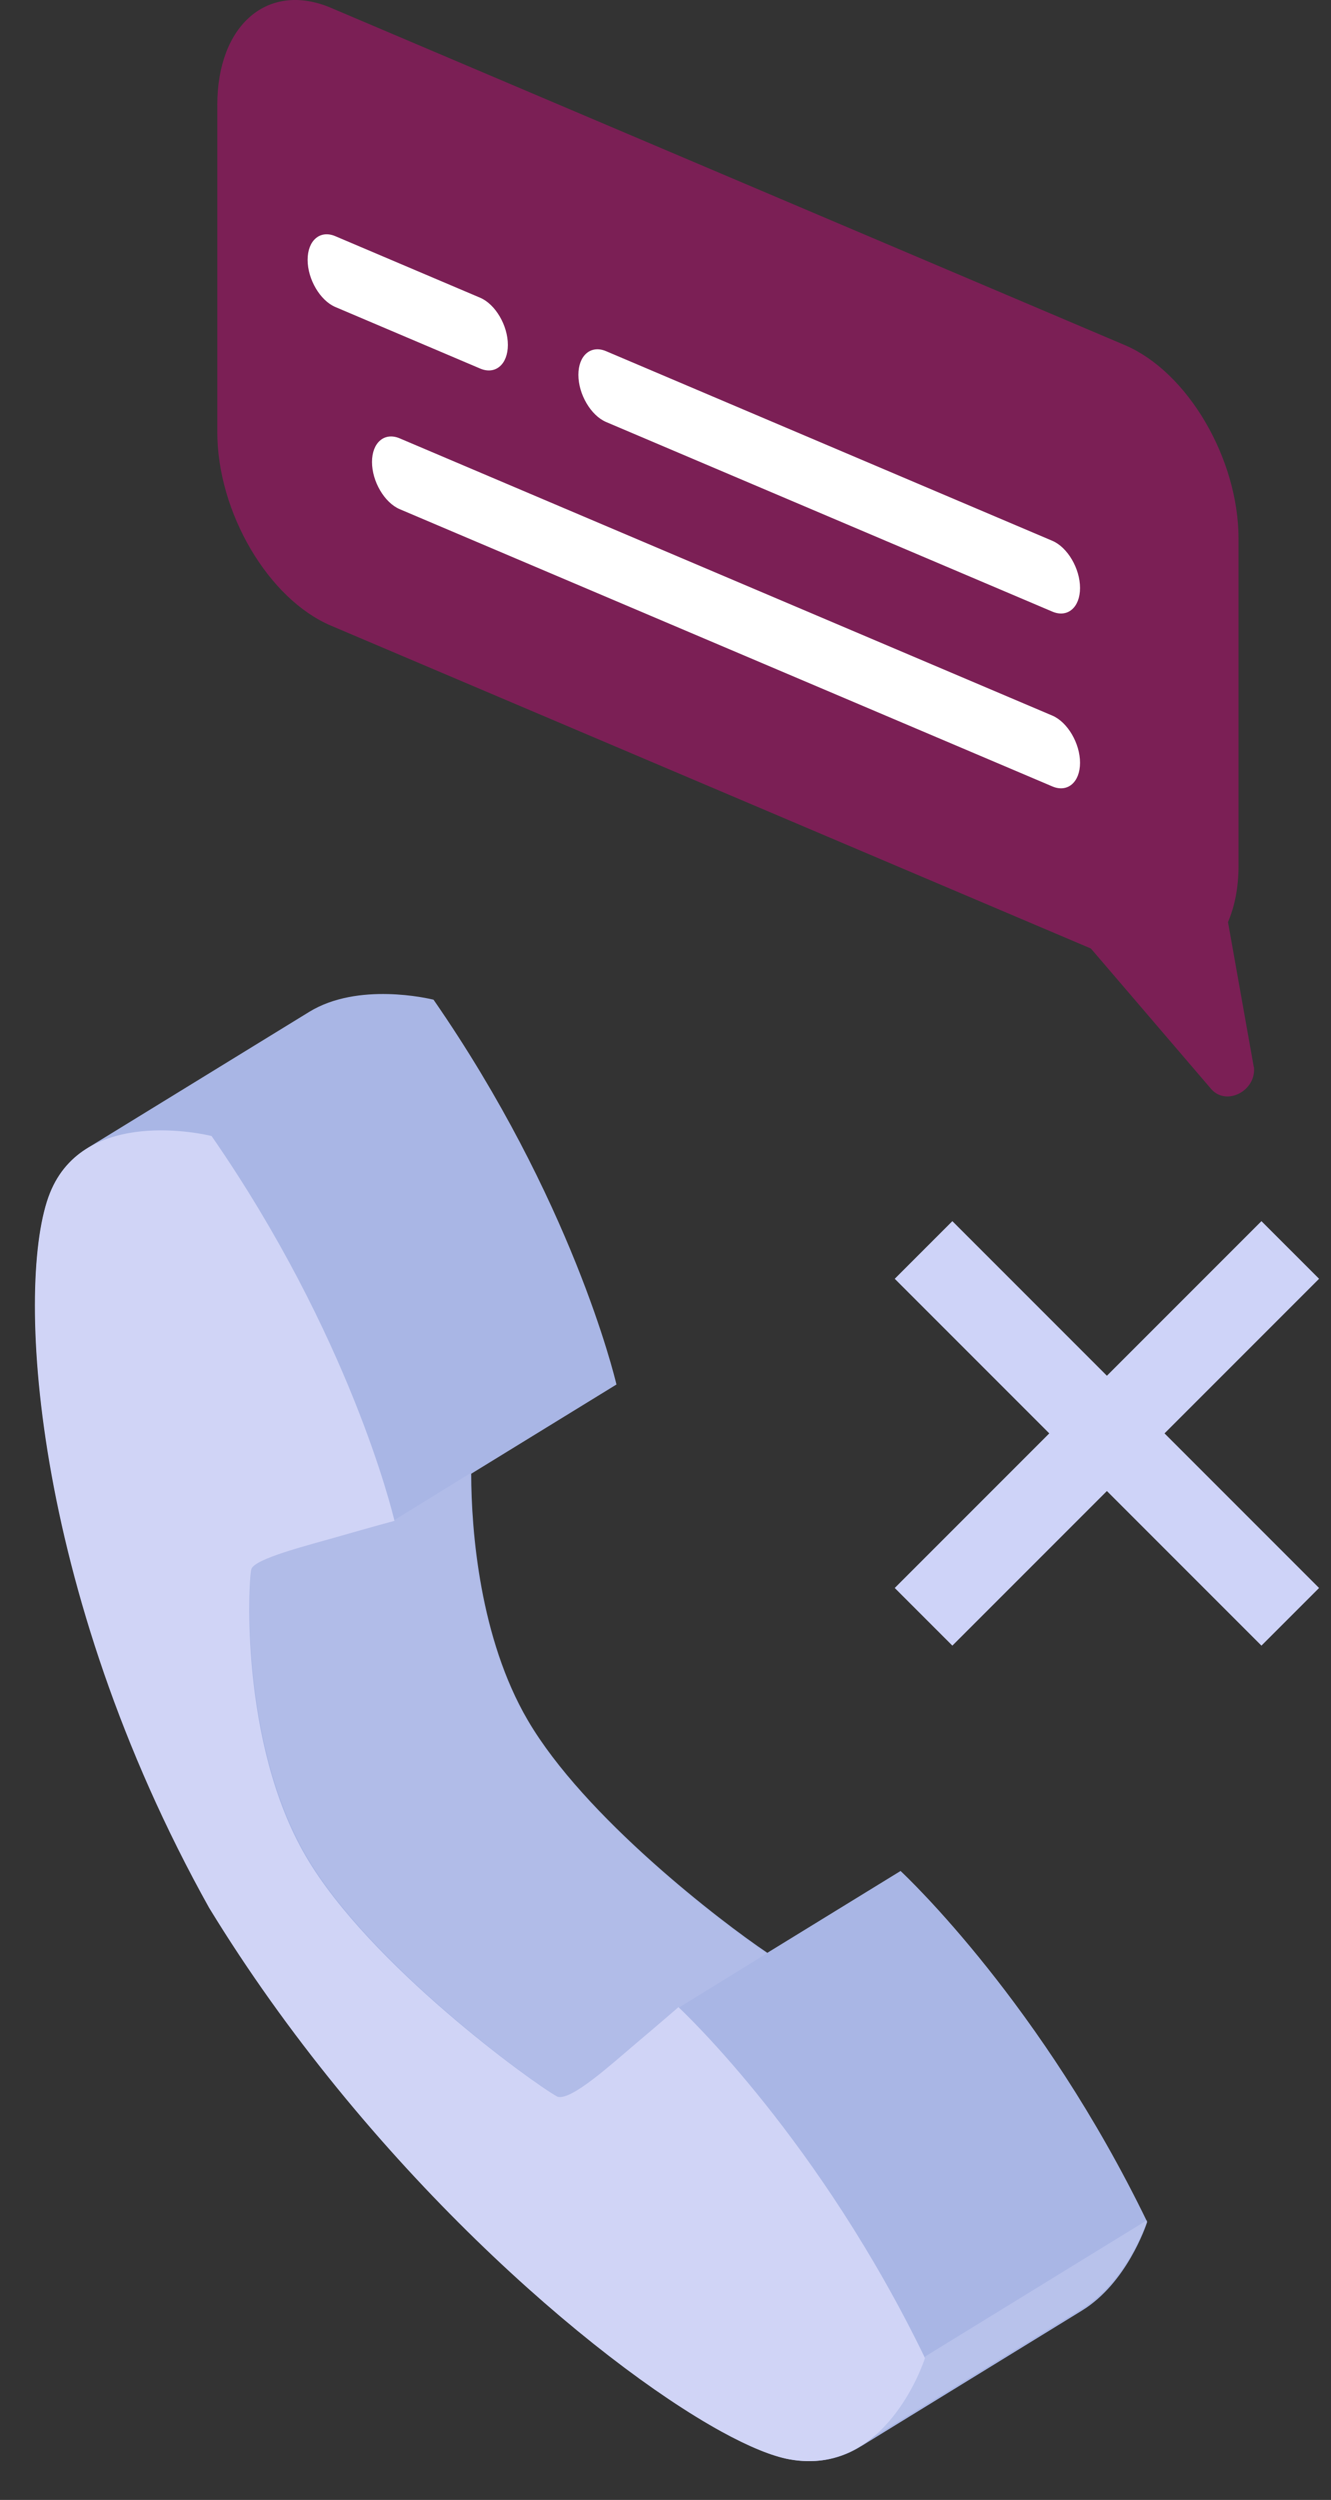
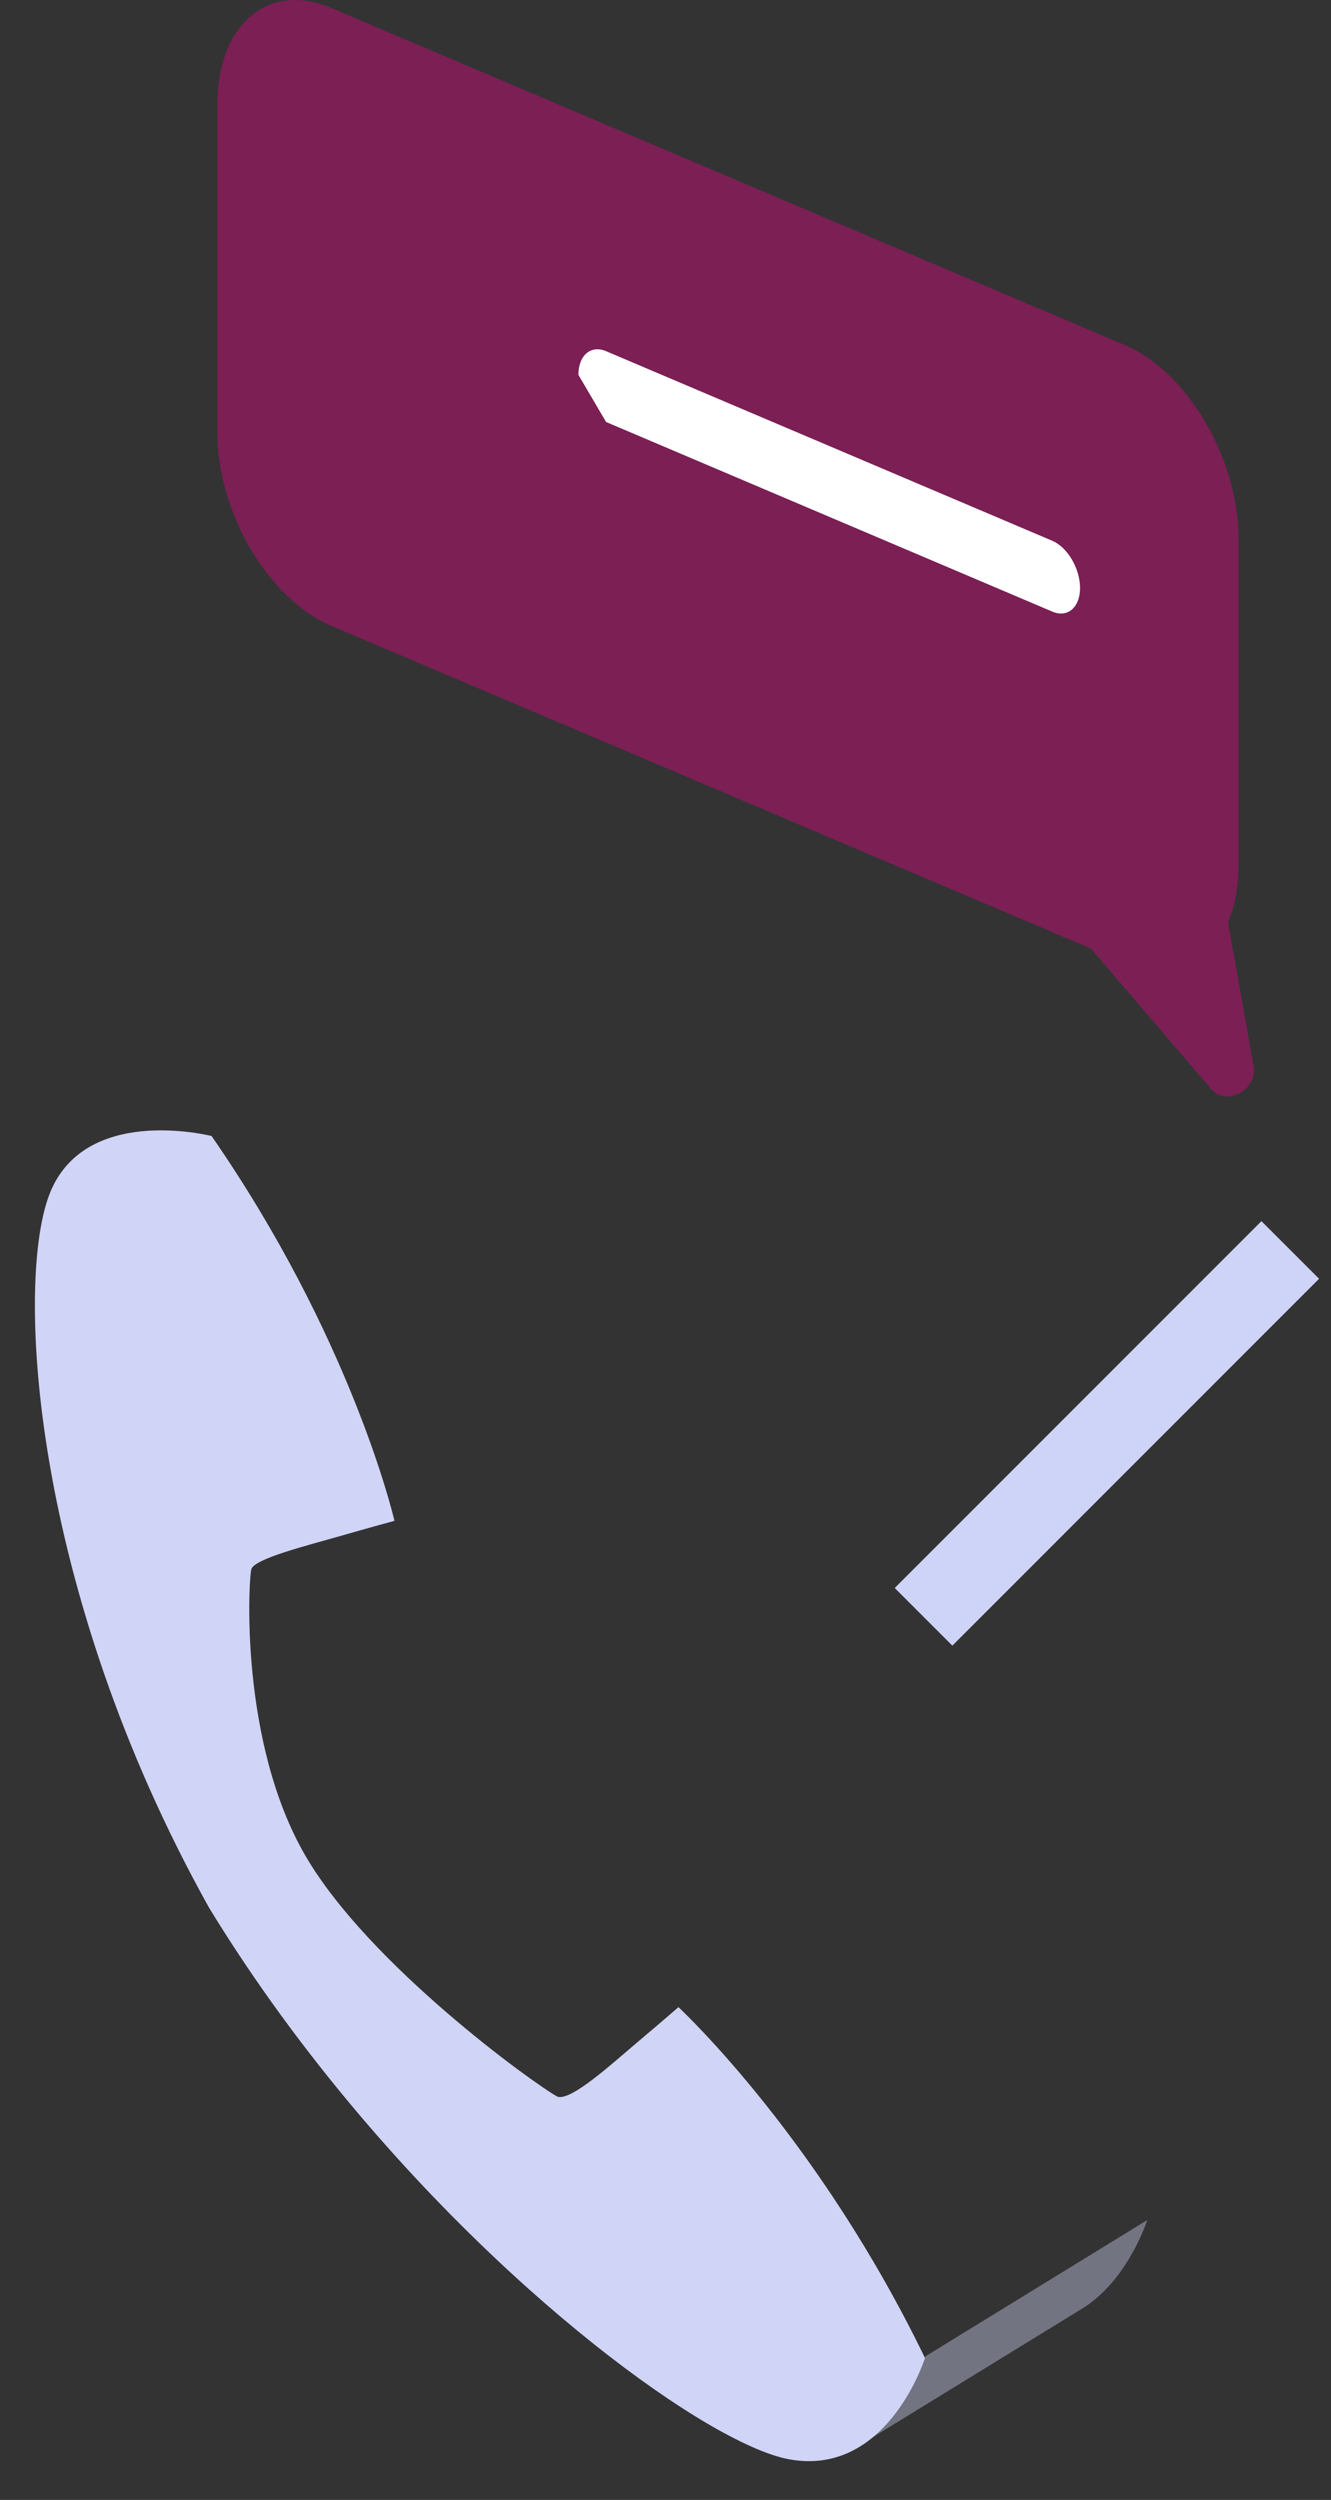
<svg xmlns="http://www.w3.org/2000/svg" width="49" height="92" viewBox="0 0 49 92" fill="none">
  <rect x="0" y="0" width="49" height="92" fill="#333333" stroke="none" />
-   <path d="M33.155 68.853L28.249 71.866C26.565 70.737 21.512 66.871 19.428 63.302C17.672 60.299 17.351 56.361 17.348 54.235L22.695 50.951C22.613 50.611 21.05 44.141 15.96 36.789C15.784 36.747 13.184 36.131 11.382 37.239C8.662 38.909 5.944 40.577 3.225 42.247C3.233 42.242 3.24 42.238 3.249 42.235C2.667 42.587 2.163 43.114 1.849 43.897C0.563 47.101 1.138 58.427 7.711 70.204C13.505 79.691 21.838 86.876 26.577 89.483C27.597 90.043 28.449 90.391 29.076 90.505C30.144 90.699 31.015 90.453 31.716 90.013C31.704 90.022 31.692 90.031 31.678 90.038C34.396 88.368 37.116 86.7 39.834 85.03C41.475 84.021 42.183 81.924 42.234 81.769C38.359 73.77 33.415 69.099 33.153 68.853L33.155 68.853Z" fill="#A9B6E5" />
  <path d="M7.79 41.808C12.879 49.159 14.44 55.628 14.523 55.968C14.484 55.979 13.728 56.182 12.556 56.519C11.358 56.864 9.358 57.357 9.253 57.75C9.147 58.144 8.814 64.136 11.256 68.314C13.586 72.306 19.632 76.67 20.522 77.16C21.021 77.327 22.511 75.963 23.449 75.17C24.366 74.397 24.946 73.891 24.977 73.865C25.237 74.11 30.179 78.78 34.054 86.779C33.98 86.997 32.584 91.148 29.053 90.505C28.427 90.391 27.575 90.043 26.555 89.483C21.819 86.878 13.489 79.693 7.697 70.207C1.128 58.433 0.552 47.109 1.838 43.906C3.123 40.7 7.557 41.752 7.79 41.806L7.79 41.808Z" fill="#D0D4F6" />
  <g style="mix-blend-mode:multiply" opacity="0.2">
-     <path d="M19.405 63.303C17.646 60.294 17.314 56.35 17.306 54.221L14.511 55.944C14.471 55.955 13.719 56.157 12.55 56.493C11.508 56.793 9.858 57.204 9.387 57.566C9.382 57.569 9.379 57.573 9.375 57.577C9.352 57.596 9.33 57.616 9.313 57.636C9.308 57.641 9.303 57.648 9.298 57.653C9.281 57.676 9.268 57.699 9.262 57.72C9.157 58.115 8.842 64.116 11.289 68.303C13.625 72.305 19.668 76.684 20.556 77.176C20.593 77.188 20.636 77.19 20.683 77.188C20.697 77.187 20.714 77.183 20.728 77.181C20.762 77.175 20.8 77.168 20.838 77.155C20.857 77.149 20.874 77.144 20.895 77.136C20.939 77.12 20.985 77.099 21.033 77.076C21.049 77.069 21.062 77.063 21.078 77.054C21.142 77.021 21.209 76.983 21.279 76.94C21.939 76.535 22.832 75.728 23.47 75.189C24.382 74.417 24.96 73.911 24.99 73.884L28.224 71.891C26.541 70.758 21.493 66.879 19.405 63.303Z" fill="#D0D4F6" />
-   </g>
+     </g>
  <g style="mix-blend-mode:multiply" opacity="0.4">
    <path d="M39.833 84.963C37.109 86.635 34.388 88.305 31.667 89.977C33.311 88.967 34.019 86.867 34.071 86.714L42.236 81.699C42.185 81.854 41.477 83.954 39.833 84.964L39.833 84.963Z" fill="#D0D4F6" />
  </g>
  <g style="mix-blend-mode:multiply" opacity="0.39">
    <path d="M46.157 39.267L45.208 33.934C45.453 33.359 45.596 32.663 45.596 31.865V19.828C45.596 16.873 43.721 13.684 41.411 12.701L12.185 0.289C9.873 -0.693 8 0.906 8 3.861V15.899C8 18.854 9.875 22.043 12.185 23.025L40.16 34.906L44.609 40.1C45.178 40.706 46.256 40.128 46.163 39.267H46.157Z" fill="#EC008C" />
  </g>
-   <path d="M22.313 15.53L38.741 22.508C39.302 22.747 39.761 22.354 39.761 21.638C39.761 20.923 39.302 20.141 38.741 19.902L22.313 12.924C21.752 12.685 21.293 13.078 21.293 13.794C21.293 14.509 21.752 15.29 22.313 15.53Z" fill="white" />
-   <path d="M14.715 18.738L38.741 28.941C39.302 29.18 39.761 28.786 39.761 28.071C39.761 27.356 39.302 26.574 38.741 26.335L14.715 16.132C14.154 15.893 13.695 16.287 13.695 17.002C13.695 17.717 14.154 18.499 14.715 18.738Z" fill="white" />
-   <path d="M12.345 11.298L17.677 13.563C18.238 13.802 18.697 13.409 18.697 12.693C18.697 11.978 18.238 11.196 17.677 10.957L12.345 8.692C11.784 8.453 11.325 8.847 11.325 9.562C11.325 10.277 11.784 11.059 12.345 11.298Z" fill="white" />
-   <path d="M34 46L47.5 59.5" stroke="#CED3F8" stroke-width="3" />
+   <path d="M22.313 15.53L38.741 22.508C39.302 22.747 39.761 22.354 39.761 21.638C39.761 20.923 39.302 20.141 38.741 19.902L22.313 12.924C21.752 12.685 21.293 13.078 21.293 13.794Z" fill="white" />
  <path d="M47.5 46L34 59.5" stroke="#CED3F8" stroke-width="3" />
</svg>